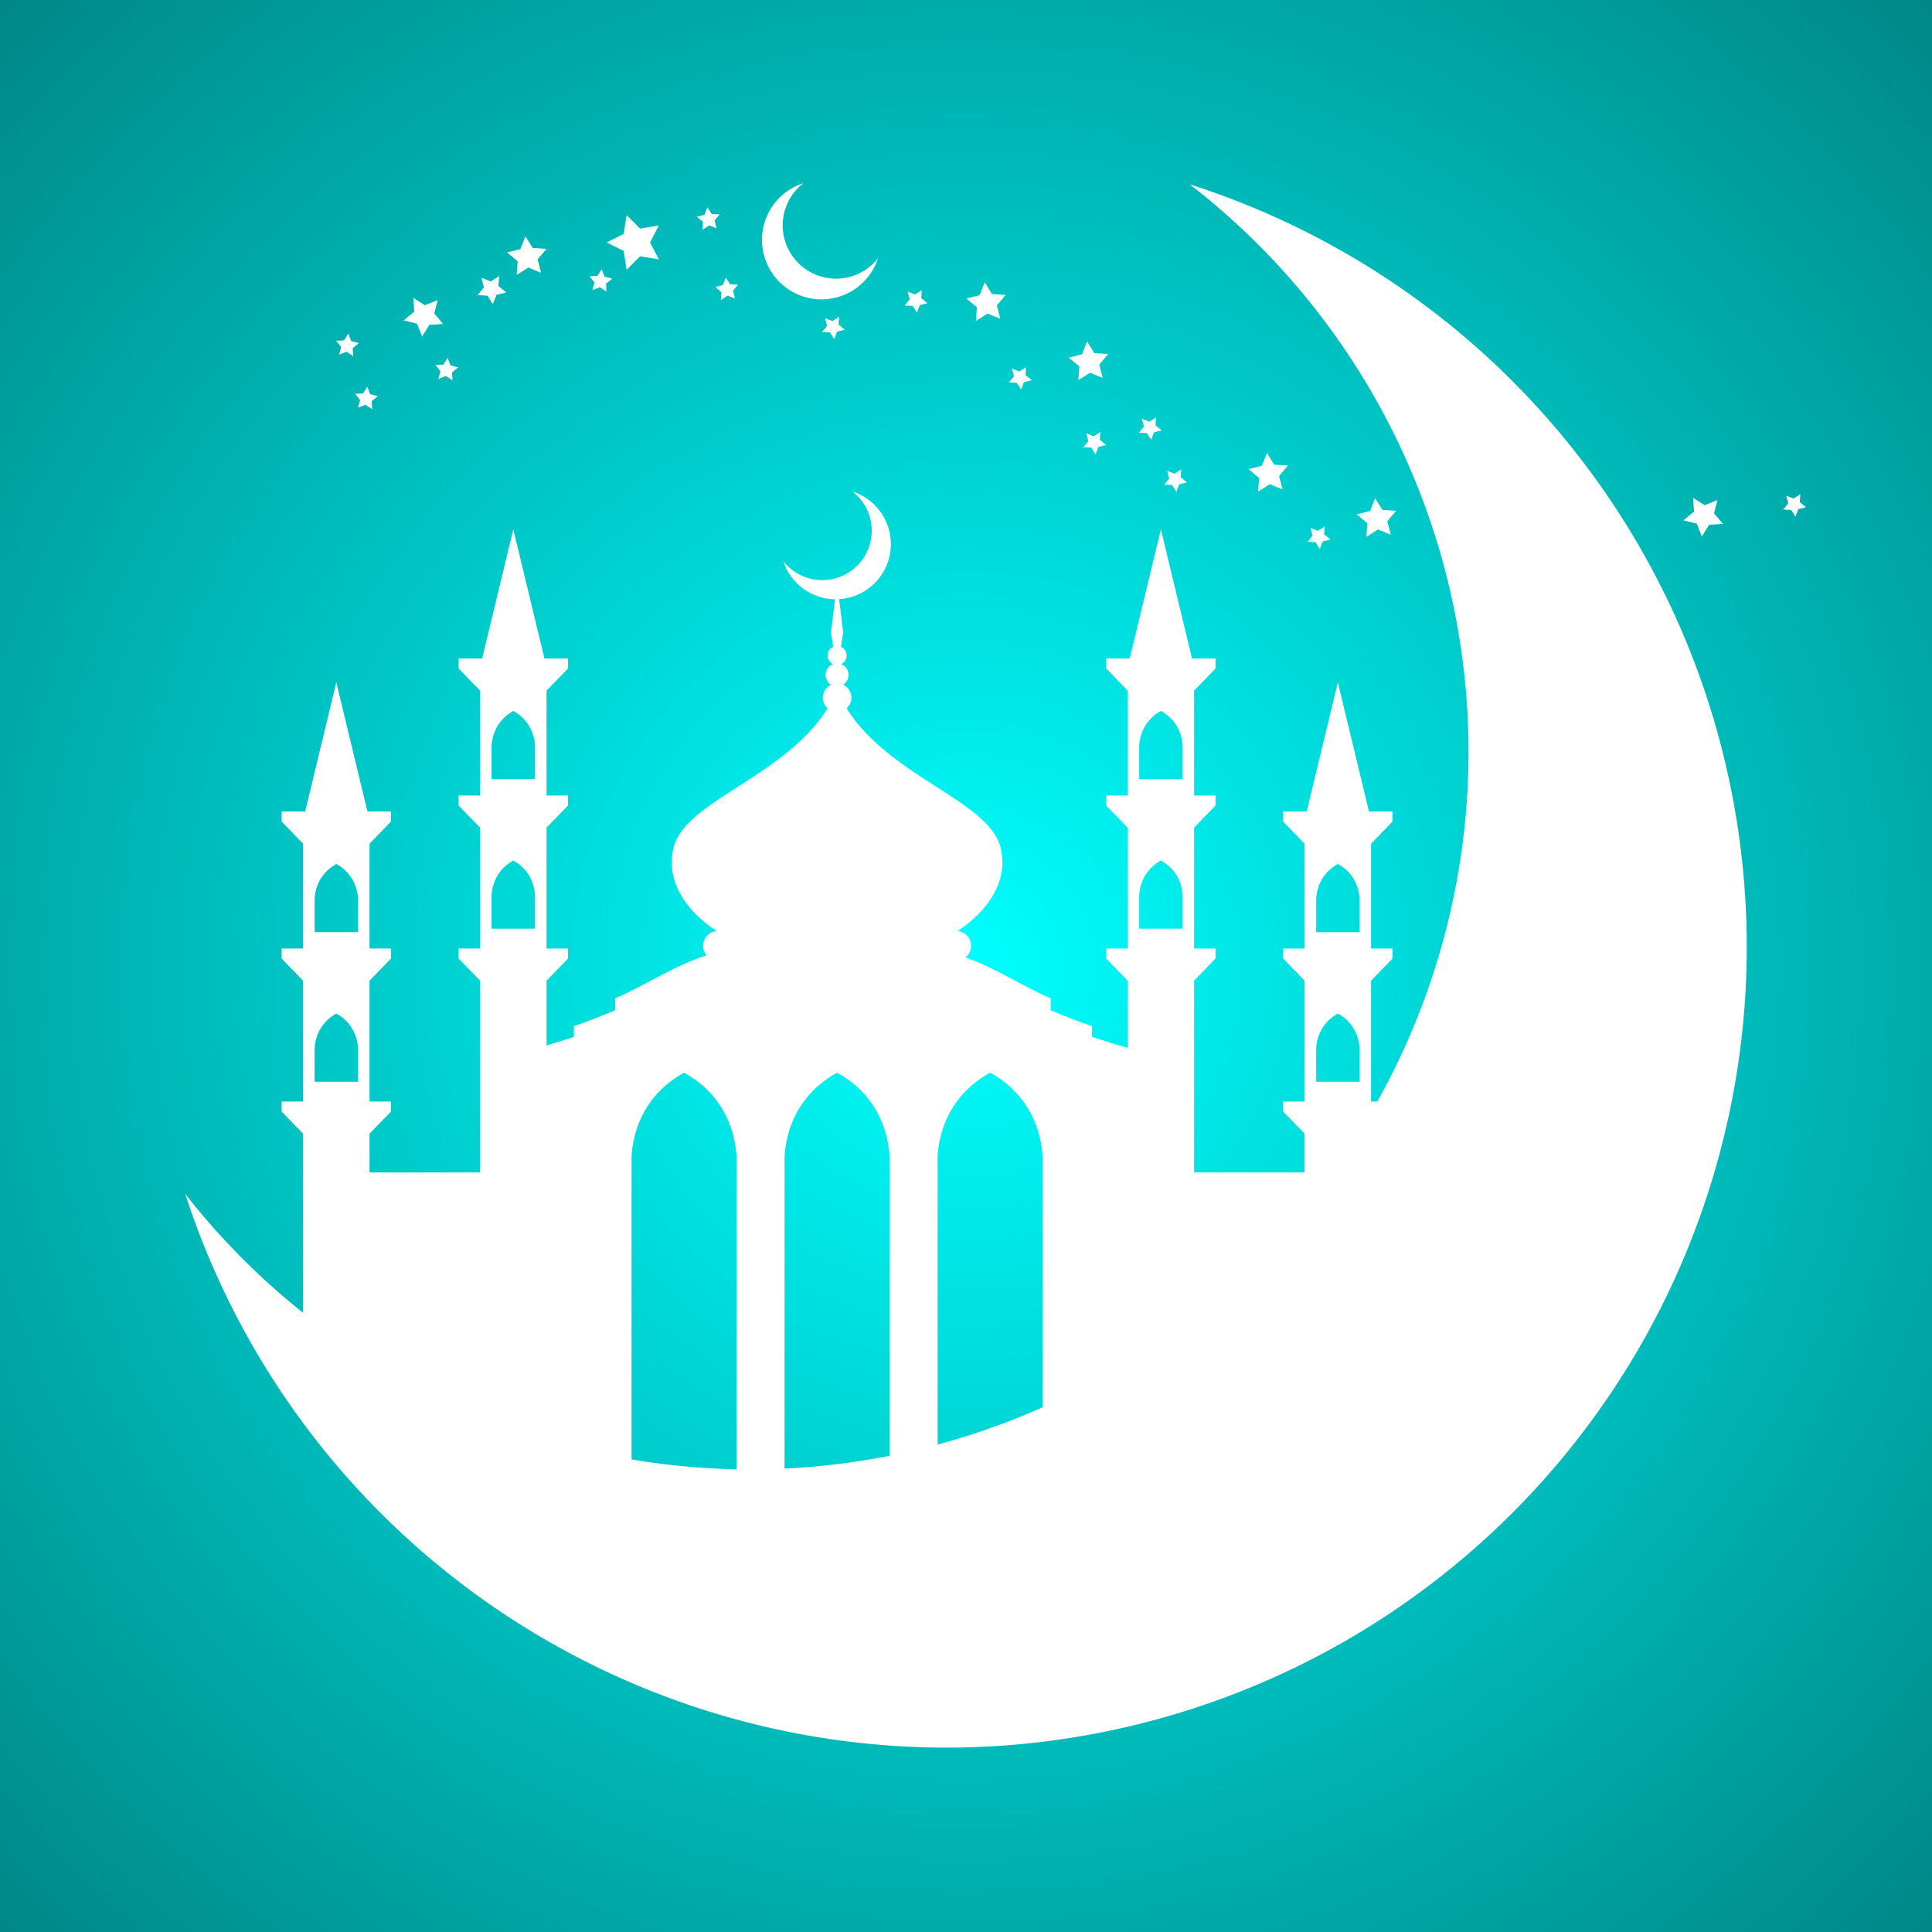
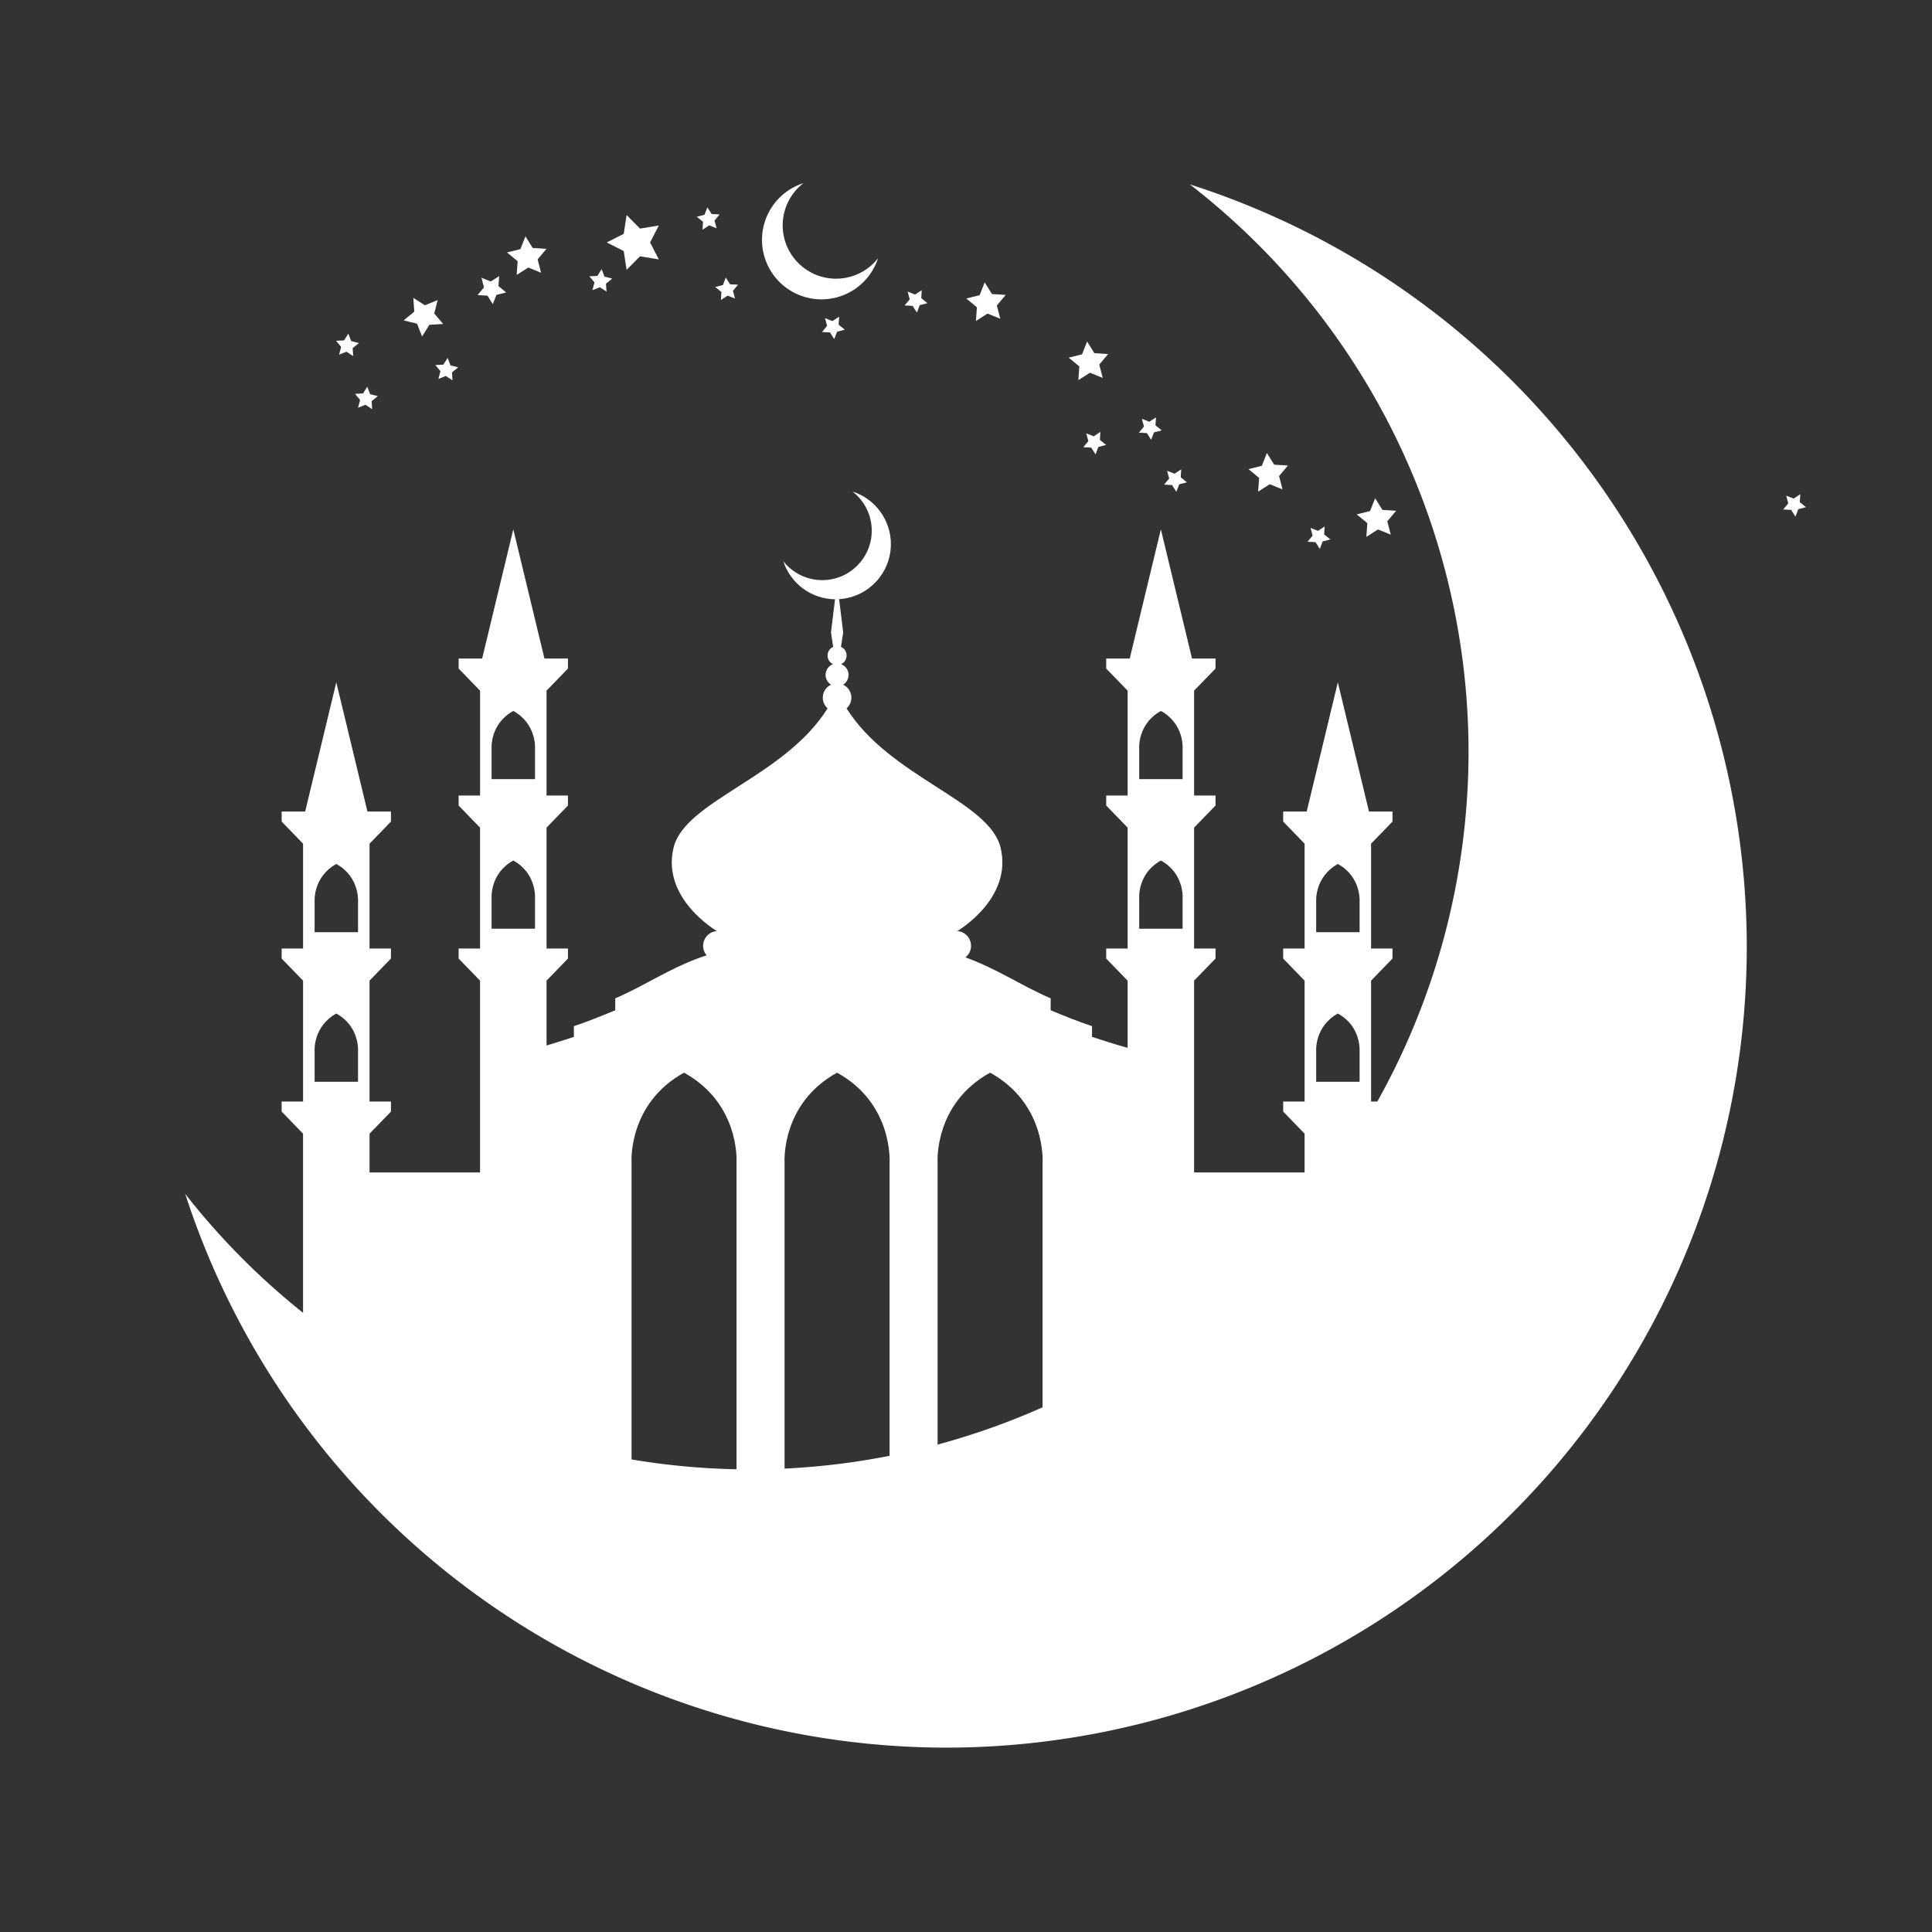
<svg xmlns="http://www.w3.org/2000/svg" xmlns:ns1="http://www.inkscape.org/namespaces/inkscape" xmlns:ns2="http://sodipodi.sourceforge.net/DTD/sodipodi-0.dtd" xmlns:xlink="http://www.w3.org/1999/xlink" width="790.222mm" height="790.222mm" viewBox="0 0 2800 2800" id="svg2" version="1.1" ns1:version="0.92.1 unknown" ns2:docname="mosque.svg">
  <rect x="0" y="0" width="2800" height="2800" fill="#333333" stroke="none" />
  <defs id="defs4">
    <linearGradient ns1:collect="always" id="linearGradient4151">
      <stop style="stop-color:#00ffff;stop-opacity:1;" offset="0" id="stop4153" />
      <stop style="stop-color:#008080;stop-opacity:1" offset="1" id="stop4155" />
    </linearGradient>
    <radialGradient ns1:collect="always" xlink:href="#linearGradient4151" id="radialGradient4157" cx="-774.23" cy="-701.923" fx="-774.23" fy="-701.923" r="1400" gradientUnits="userSpaceOnUse" gradientTransform="matrix(1.502,0,0,1.502,388.811,352.499)" />
  </defs>
  <ns2:namedview id="base" pagecolor="#ffffff" bordercolor="#666666" borderopacity="1.0" ns1:pageopacity="0.0" ns1:pageshadow="2" ns1:zoom="0.074802092" ns1:cx="937.6402" ns1:cy="2634.2191" ns1:document-units="px" ns1:current-layer="layer1" showgrid="false" fit-margin-top="0" fit-margin-left="0" fit-margin-right="0" fit-margin-bottom="0" ns1:window-width="1327" ns1:window-height="747" ns1:window-x="39" ns1:window-y="21" ns1:window-maximized="1" />
  <g ns1:label="Layer 1" ns1:groupmode="layer" id="layer1" transform="translate(2174.231,2101.923)">
-     <rect style="opacity:1;fill:url(#radialGradient4157);fill-opacity:1;stroke:none;stroke-width:2;stroke-linecap:round;stroke-linejoin:round;stroke-miterlimit:4;stroke-dasharray:none;stroke-dashoffset:0;stroke-opacity:1" id="rect4136" width="2800" height="2800" x="-2174.231" y="-2101.923" />
    <path style="opacity:1;fill:#ffffff;fill-opacity:1;stroke:none;stroke-width:2;stroke-linecap:round;stroke-linejoin:round;stroke-miterlimit:4;stroke-dasharray:none;stroke-dashoffset:0;stroke-opacity:1" d="M -449.897,-1834.719 A 1040.741,1040.741 0 0 1 -45.903,-1013.087 1040.741,1040.741 0 0 1 -1086.643,27.655 1040.741,1040.741 0 0 1 -1905.778,-371.596 1160.616,1160.616 0 0 0 -803.3,430.872 1160.616,1160.616 0 0 0 357.316,-729.745 1160.616,1160.616 0 0 0 -449.897,-1834.719 Z" id="path4138" ns1:connector-curvature="0" />
    <path ns1:connector-curvature="0" id="path4874" d="m -938.676,-1389.554 c 17.537,13.567 27.817,34.478 27.849,56.65 5.8e-4,39.627 -32.121,71.752 -71.748,71.757 -22.057,-0 -42.887,-10.153 -56.485,-27.52 10.585,32.585 40.739,54.816 74.996,55.292 l -5.838,48.049 3.171,20.838 c -4.956,2.233 -8.146,7.16 -8.155,12.596 0.005,5.347 3.089,10.213 7.922,12.499 -6.48,2.457 -10.767,8.663 -10.773,15.592 0.011,5.78 3.012,11.144 7.932,14.177 -7.311,3.406 -11.988,10.737 -11.996,18.802 0.007,5.928 2.548,11.571 6.982,15.506 -62.476,99.889 -206.712,133.762 -223.233,201.909 -17.888,73.787 62.613,120.746 62.613,120.746 h 1.804 c -11.952,0 -21.576,9.614 -21.576,21.566 0,5.239 1.92,9.972 5.004,13.702 -50.901,16.646 -86.555,42.596 -132.363,62.351 v 17.29 c -19.332,7.975 -38.722,15.929 -59.947,23.01 v 15.535 c -12.908,4.28 -25.991,8.499 -39.631,12.499 v -93.983 l 31.05,-32.038 v -14.516 h -31.05 v -175.223 l 31.05,-32.038 v -14.516 h -31.05 v -151.96 l 31.05,-32.029 v -14.526 h -34.085 l -45.139,-187.237 -45.139,187.237 h -34.075 v 14.526 l 31.04,32.029 v 0 151.96 h -31.049 v 14.516 l 31.04,32.038 v 0 175.223 h -31.05 v 14.516 l 31.04,32.038 v 0 277.972 h -160.144 v -56.193 l 31.04,-32.039 v -14.516 h -31.04 V -680.691 l 31.04,-32.038 v -14.516 h -31.04 v -151.96 l 31.04,-32.039 v -14.516 h -34.075 l -45.139,-187.247 -45.139,187.247 h -34.075 v 14.516 l 31.039,32.039 v 0 151.96 h -31.049 v 14.516 l 31.04,32.038 v 0 175.223 h -31.049 v 14.516 l 31.04,32.039 v 0 364.556 h 96.339 l 232.435,148.819 h 9.192 14.856 39.631 59.947 23.68 V -417.526 c 0,0 -5.437,-84.953 76.072,-129.783 81.51,44.83 76.072,129.783 76.072,129.783 V 54.463 h 69.634 V -417.526 c 0,0 -5.437,-84.953 76.072,-129.783 81.509,44.83 76.072,129.783 76.072,129.783 V 54.463 h 69.624 V -417.526 c 0,0 -5.428,-84.953 76.082,-129.783 81.509,44.83 76.072,129.783 76.072,129.783 V 54.463 h 11.714 59.946 51.597 2.89 93.449 l 160.145,-148.819 h 56.261 40.078 V -458.912 l 31.049,-32.039 v -14.516 h -31.049 V -680.691 l 31.049,-32.038 v -14.516 h -31.049 v -151.96 l 31.049,-32.039 v -14.516 h -34.075 l -45.139,-187.247 -45.139,187.247 h -34.084 v 14.516 l 31.049,32.039 v 151.96 h -31.049 v 14.516 l 31.049,32.038 v 175.223 h -31.049 v 14.516 l 31.049,32.039 v 56.193 H -443.649 V -680.691 l 31.05,-32.038 v -14.516 h -31.05 v -175.223 l 31.05,-32.038 v -14.516 h -31.05 v -151.96 l 31.05,-32.029 v -14.526 h -34.075 l -45.139,-187.237 -45.139,187.237 h -34.085 v 14.526 l 31.049,32.029 v 151.96 h -31.049 v 14.516 l 31.049,32.038 v 175.223 h -31.049 v 14.516 l 31.049,32.038 v 97.367 c -18.042,-4.978 -34.96,-10.385 -51.597,-15.903 v -15.515 c -21.225,-7.081 -40.614,-15.035 -59.946,-23.01 v -17.29 c -43.104,-18.589 -77.182,-42.686 -123.461,-59.336 4.883,-3.949 8.068,-9.92 8.068,-16.718 0,-11.952 -9.624,-21.566 -21.576,-21.566 h 1.803 c 0,0 80.501,-46.959 62.613,-120.746 -16.52,-68.147 -160.757,-102.02 -223.233,-201.909 4.434,-3.935 6.975,-9.577 6.982,-15.506 -0.011,-8.062 -4.688,-15.388 -11.995,-18.792 4.92,-3.038 7.917,-8.405 7.922,-14.187 -0.008,-6.932 -4.3,-13.138 -10.783,-15.592 4.837,-2.284 7.925,-7.15 7.932,-12.499 -0.002,-5.435 -3.184,-10.365 -8.136,-12.606 l 3.161,-20.829 -5.866,-48.272 c 42.13,-2.641 74.964,-37.554 75.015,-79.767 -0.013,-34.794 -22.509,-65.592 -55.651,-76.189 z m -491.643,317.991 c 33.716,18.544 31.467,53.682 31.467,53.682 v 45.168 h -31.467 -31.467 v -45.168 c 0,0 -2.249,-35.138 31.467,-53.682 z m 938.564,0 c 33.716,18.544 31.467,53.682 31.467,53.682 v 45.168 h -31.467 -31.467 v -45.168 c 0,0 -2.25,-35.138 31.467,-53.682 z m -938.564,216.765 c 33.716,18.544 31.467,53.682 31.467,53.682 v 45.168 h -31.467 -31.467 v -45.168 c 0,0 -2.249,-35.139 31.467,-53.682 z m 938.564,0 c 33.716,18.544 31.467,53.682 31.467,53.682 v 45.168 h -31.467 -31.467 v -45.168 c 0,0 -2.25,-35.139 31.467,-53.682 z m -1195.048,5.013 c 33.716,18.544 31.467,53.682 31.467,53.682 v 45.159 h -31.467 -31.466 v -45.159 c 0,0 -2.249,-35.138 31.466,-53.682 z m 1451.531,0 c 33.716,18.544 31.467,53.682 31.467,53.682 v 45.159 h -31.467 -31.467 v -45.159 c 0,0 -2.25,-35.138 31.467,-53.682 z m -1451.531,216.765 c 33.716,18.544 31.467,53.682 31.467,53.682 v 45.159 h -31.467 -31.466 v -45.159 c 0,0 -2.249,-35.139 31.466,-53.682 z m 1451.531,0 c 33.716,18.544 31.467,53.682 31.467,53.682 v 45.159 h -31.467 -31.467 v -45.159 c 0,0 -2.25,-35.139 31.467,-53.682 z" style="opacity:1;fill:#ffffff;fill-opacity:1;stroke:none;stroke-width:2;stroke-linecap:round;stroke-linejoin:round;stroke-miterlimit:4;stroke-dasharray:none;stroke-dashoffset:0;stroke-opacity:1" ns2:nodetypes="cccccccccccccsccsccccccccccccccccccccccccccccccccccccccccccccccccccccccccccccccccccccccccccccccccccccccccccccccccccccccccccccccccccccccccccccccccccccccccccccccccccccccccsccscccccccccccccccccccccccccccccccccccccccccccccccccccccccccccccccccccc" />
    <g id="g4215" transform="matrix(3.035,0,0,3.035,1261.512,3029.369)" style="fill:#ffffff">
      <path ns1:connector-curvature="0" style="opacity:1;fill:#ffffff;fill-opacity:1;stroke:none;stroke-width:2;stroke-linecap:round;stroke-linejoin:round;stroke-miterlimit:4;stroke-dasharray:none;stroke-dashoffset:0;stroke-opacity:1" d="m -748.402,-1603.236 a 25.486,25.486 0 0 0 -9.893,20.121 25.486,25.486 0 0 0 25.486,25.486 25.486,25.486 0 0 0 20.059,-9.777 28.422,28.422 0 0 1 -26.998,19.651 28.422,28.422 0 0 1 -28.422,-28.422 28.422,28.422 0 0 1 19.767,-27.059 z" id="path4138-2" />
      <path ns1:transform-center-x="1.3134561" d="m 842.328,-1574.934 -8.124,4.091 -1.38,8.991 -6.401,-6.462 -8.977,1.466 4.168,-8.085 -4.168,-8.085 8.977,1.466 6.401,-6.462 1.38,8.991 z" ns1:randomized="0" ns1:rounded="0" ns1:flatsided="false" ns2:arg2="0.62831853" ns2:arg1="0" ns2:r2="6.9600496" ns2:r1="13.754957" ns2:cy="-1574.9338" ns2:cx="828.57257" ns2:sides="5" id="path5185" style="opacity:1;fill:#ffffff;fill-opacity:1;stroke:none;stroke-width:2;stroke-linecap:round;stroke-linejoin:round;stroke-miterlimit:4;stroke-dasharray:none;stroke-dashoffset:0;stroke-opacity:1" ns2:type="star" transform="scale(-1,1)" />
      <path ns2:type="star" style="opacity:1;fill:#ffffff;fill-opacity:1;stroke:none;stroke-width:2;stroke-linecap:round;stroke-linejoin:round;stroke-miterlimit:4;stroke-dasharray:none;stroke-dashoffset:0;stroke-opacity:1" id="path5187" ns2:sides="5" ns2:cx="1845.3068" ns2:cy="192.69125" ns2:r1="13.754957" ns2:r2="6.9600496" ns2:arg1="0" ns2:arg2="0.62831853" ns1:flatsided="false" ns1:rounded="0" ns1:randomized="0" d="m 1859.062,192.691 -8.124,4.091 -1.38,8.991 -6.401,-6.462 -8.977,1.466 4.168,-8.085 -4.168,-8.085 8.977,1.466 6.401,-6.462 1.38,8.991 z" ns1:transform-center-x="0.17904376" transform="matrix(0.383,-0.169,-0.169,-0.383,-1467.867,-1200.331)" ns1:transform-center-y="-0.37598736" />
      <path transform="matrix(-0.975,-0.221,-0.221,0.975,-2662.428,-2134.564)" ns2:type="star" style="opacity:1;fill:#ffffff;fill-opacity:1;stroke:none;stroke-width:2;stroke-linecap:round;stroke-linejoin:round;stroke-miterlimit:4;stroke-dasharray:none;stroke-dashoffset:0;stroke-opacity:1" id="path5191" ns2:sides="5" ns2:cx="-1863.8618" ns2:cy="158.66301" ns2:r1="9.948637" ns2:r2="5.03404" ns2:arg1="0" ns2:arg2="0.62831853" ns1:flatsided="false" ns1:rounded="0" ns1:randomized="0" d="m -1853.913,158.663 -5.876,2.959 -0.998,6.503 -4.63,-4.674 -6.493,1.06 3.014,-5.848 -3.014,-5.848 6.493,1.06 4.63,-4.674 0.998,6.503 z" ns1:transform-center-x="0.27930324" ns1:transform-center-y="-0.68043759" />
      <path ns1:transform-center-y="0.68044037" ns1:transform-center-x="0.27930324" d="m -1853.913,158.663 -5.876,2.959 -0.998,6.503 -4.63,-4.674 -6.493,1.06 3.014,-5.848 -3.014,-5.848 6.493,1.06 4.63,-4.674 0.998,6.503 z" ns1:randomized="0" ns1:rounded="0" ns1:flatsided="false" ns2:arg2="0.62831853" ns2:arg1="0" ns2:r2="5.03404" ns2:r1="9.948637" ns2:cy="158.66301" ns2:cx="-1863.8618" ns2:sides="5" id="path5193" style="opacity:1;fill:#ffffff;fill-opacity:1;stroke:none;stroke-width:2;stroke-linecap:round;stroke-linejoin:round;stroke-miterlimit:4;stroke-dasharray:none;stroke-dashoffset:0;stroke-opacity:1" ns2:type="star" transform="rotate(167.213,-1301.559,-638.285)" />
      <path transform="matrix(0.975,0.221,0.221,-0.975,1376.763,-868.517)" ns2:type="star" style="opacity:1;fill:#ffffff;fill-opacity:1;stroke:none;stroke-width:2;stroke-linecap:round;stroke-linejoin:round;stroke-miterlimit:4;stroke-dasharray:none;stroke-dashoffset:0;stroke-opacity:1" id="path5195" ns2:sides="5" ns2:cx="-1863.8618" ns2:cy="158.66301" ns2:r1="9.948637" ns2:r2="5.03404" ns2:arg1="0" ns2:arg2="0.62831853" ns1:flatsided="false" ns1:rounded="0" ns1:randomized="0" d="m -1853.913,158.663 -5.876,2.959 -0.998,6.503 -4.63,-4.674 -6.493,1.06 3.014,-5.848 -3.014,-5.848 6.493,1.06 4.63,-4.674 0.998,6.503 z" ns1:transform-center-x="-0.27934615" ns1:transform-center-y="0.68044037" />
      <path ns1:transform-center-y="0.49357317" ns1:transform-center-x="-0.20264987" d="m -1853.913,158.663 -5.876,2.959 -0.998,6.503 -4.63,-4.674 -6.493,1.06 3.014,-5.848 -3.014,-5.848 6.493,1.06 4.63,-4.674 0.998,6.503 z" ns1:randomized="0" ns1:rounded="0" ns1:flatsided="false" ns2:arg2="0.62831853" ns2:arg1="0" ns2:r2="5.03404" ns2:r1="9.948637" ns2:cy="158.66301" ns2:cx="-1863.8618" ns2:sides="5" id="path5197" style="opacity:1;fill:#ffffff;fill-opacity:1;stroke:none;stroke-width:2;stroke-linecap:round;stroke-linejoin:round;stroke-miterlimit:4;stroke-dasharray:none;stroke-dashoffset:0;stroke-opacity:1" ns2:type="star" transform="matrix(0.707,0.161,0.161,-0.707,394.828,-1140.396)" />
      <path ns1:transform-center-y="-0.37598736" transform="matrix(0.383,-0.169,-0.169,-0.383,-1459.074,-1166.774)" ns1:transform-center-x="0.17904376" d="m 1859.062,192.691 -8.124,4.091 -1.38,8.991 -6.401,-6.462 -8.977,1.466 4.168,-8.085 -4.168,-8.085 8.977,1.466 6.401,-6.462 1.38,8.991 z" ns1:randomized="0" ns1:rounded="0" ns1:flatsided="false" ns2:arg2="0.62831853" ns2:arg1="0" ns2:r2="6.9600496" ns2:r1="13.754957" ns2:cy="192.69125" ns2:cx="1845.3068" ns2:sides="5" id="path5199" style="opacity:1;fill:#ffffff;fill-opacity:1;stroke:none;stroke-width:2;stroke-linecap:round;stroke-linejoin:round;stroke-miterlimit:4;stroke-dasharray:none;stroke-dashoffset:0;stroke-opacity:1" ns2:type="star" />
      <path ns2:type="star" style="opacity:1;fill:#ffffff;fill-opacity:1;stroke:none;stroke-width:2;stroke-linecap:round;stroke-linejoin:round;stroke-miterlimit:4;stroke-dasharray:none;stroke-dashoffset:0;stroke-opacity:1" id="path5201" ns2:sides="5" ns2:cx="1845.3068" ns2:cy="192.69125" ns2:r1="13.754957" ns2:r2="6.9600496" ns2:arg1="0" ns2:arg2="0.62831853" ns1:flatsided="false" ns1:rounded="0" ns1:randomized="0" d="m 1859.062,192.691 -8.124,4.091 -1.38,8.991 -6.401,-6.462 -8.977,1.466 4.168,-8.085 -4.168,-8.085 8.977,1.466 6.401,-6.462 1.38,8.991 z" ns1:transform-center-x="-0.17899481" transform="matrix(-0.383,-0.169,0.169,-0.383,-171.136,-1170.784)" ns1:transform-center-y="-0.37598736" />
      <path ns1:transform-center-y="-0.37598736" transform="matrix(-0.383,-0.169,0.169,-0.383,-244.68,-1128.408)" ns1:transform-center-x="-0.17899481" d="m 1859.062,192.691 -8.124,4.091 -1.38,8.991 -6.401,-6.462 -8.977,1.466 4.168,-8.085 -4.168,-8.085 8.977,1.466 6.401,-6.462 1.38,8.991 z" ns1:randomized="0" ns1:rounded="0" ns1:flatsided="false" ns2:arg2="0.62831853" ns2:arg1="0" ns2:r2="6.9600496" ns2:r1="13.754957" ns2:cy="192.69125" ns2:cx="1845.3068" ns2:sides="5" id="path5203" style="opacity:1;fill:#ffffff;fill-opacity:1;stroke:none;stroke-width:2;stroke-linecap:round;stroke-linejoin:round;stroke-miterlimit:4;stroke-dasharray:none;stroke-dashoffset:0;stroke-opacity:1" ns2:type="star" />
      <path ns2:type="star" style="opacity:1;fill:#ffffff;fill-opacity:1;stroke:none;stroke-width:2;stroke-linecap:round;stroke-linejoin:round;stroke-miterlimit:4;stroke-dasharray:none;stroke-dashoffset:0;stroke-opacity:1" id="path5205" ns2:sides="5" ns2:cx="1845.3068" ns2:cy="192.69125" ns2:r1="13.754957" ns2:r2="6.9600496" ns2:arg1="0" ns2:arg2="0.62831853" ns1:flatsided="false" ns1:rounded="0" ns1:randomized="0" d="m 1859.062,192.691 -8.124,4.091 -1.38,8.991 -6.401,-6.462 -8.977,1.466 4.168,-8.085 -4.168,-8.085 8.977,1.466 6.401,-6.462 1.38,8.991 z" ns1:transform-center-x="-0.17899481" transform="matrix(-0.383,0.169,0.169,0.383,398.924,-1835.391)" ns1:transform-center-y="0.37598475" />
      <path ns1:transform-center-y="0.37598475" transform="matrix(-0.383,0.169,0.169,0.383,-60.059,-1920.146)" ns1:transform-center-x="-0.17899481" d="m 1859.062,192.691 -8.124,4.091 -1.38,8.991 -6.401,-6.462 -8.977,1.466 4.168,-8.085 -4.168,-8.085 8.977,1.466 6.401,-6.462 1.38,8.991 z" ns1:randomized="0" ns1:rounded="0" ns1:flatsided="false" ns2:arg2="0.62831853" ns2:arg1="0" ns2:r2="6.9600496" ns2:r1="13.754957" ns2:cy="192.69125" ns2:cx="1845.3068" ns2:sides="5" id="path5207" style="opacity:1;fill:#ffffff;fill-opacity:1;stroke:none;stroke-width:2;stroke-linecap:round;stroke-linejoin:round;stroke-miterlimit:4;stroke-dasharray:none;stroke-dashoffset:0;stroke-opacity:1" ns2:type="star" />
      <path ns2:type="star" style="opacity:1;fill:#ffffff;fill-opacity:1;stroke:none;stroke-width:2;stroke-linecap:round;stroke-linejoin:round;stroke-miterlimit:4;stroke-dasharray:none;stroke-dashoffset:0;stroke-opacity:1" id="path5209" ns2:sides="5" ns2:cx="1845.3068" ns2:cy="192.69125" ns2:r1="13.754957" ns2:r2="6.9600496" ns2:arg1="0" ns2:arg2="0.62831853" ns1:flatsided="false" ns1:rounded="0" ns1:randomized="0" d="m 1859.062,192.691 -8.124,4.091 -1.38,8.991 -6.401,-6.462 -8.977,1.466 4.168,-8.085 -4.168,-8.085 8.977,1.466 6.401,-6.462 1.38,8.991 z" ns1:transform-center-x="-0.17899481" transform="matrix(-0.383,0.169,0.169,0.383,-20.6,-1932.816)" ns1:transform-center-y="0.37598475" />
      <path ns1:transform-center-y="-0.68043759" ns1:transform-center-x="0.27930324" d="m -1853.913,158.663 -5.876,2.959 -0.998,6.503 -4.63,-4.674 -6.493,1.06 3.014,-5.848 -3.014,-5.848 6.493,1.06 4.63,-4.674 0.998,6.503 z" ns1:randomized="0" ns1:rounded="0" ns1:flatsided="false" ns2:arg2="0.62831853" ns2:arg1="0" ns2:r2="5.03404" ns2:r1="9.948637" ns2:cy="158.66301" ns2:cx="-1863.8618" ns2:sides="5" id="path5211" style="opacity:1;fill:#ffffff;fill-opacity:1;stroke:none;stroke-width:2;stroke-linecap:round;stroke-linejoin:round;stroke-miterlimit:4;stroke-dasharray:none;stroke-dashoffset:0;stroke-opacity:1" ns2:type="star" transform="matrix(-0.975,-0.221,-0.221,0.975,-2443.128,-2112.578)" />
-       <path transform="rotate(167.213,-1001.349,-556.31)" ns2:type="star" style="opacity:1;fill:#ffffff;fill-opacity:1;stroke:none;stroke-width:2;stroke-linecap:round;stroke-linejoin:round;stroke-miterlimit:4;stroke-dasharray:none;stroke-dashoffset:0;stroke-opacity:1" id="path5213" ns2:sides="5" ns2:cx="-1863.8618" ns2:cy="158.66301" ns2:r1="9.948637" ns2:r2="5.03404" ns2:arg1="0" ns2:arg2="0.62831853" ns1:flatsided="false" ns1:rounded="0" ns1:randomized="0" d="m -1853.913,158.663 -5.876,2.959 -0.998,6.503 -4.63,-4.674 -6.493,1.06 3.014,-5.848 -3.014,-5.848 6.493,1.06 4.63,-4.674 0.998,6.503 z" ns1:transform-center-x="0.27930324" ns1:transform-center-y="0.68044037" />
      <path transform="matrix(-0.975,-0.221,-0.221,0.975,-2256.688,-2009.499)" ns2:type="star" style="opacity:1;fill:#ffffff;fill-opacity:1;stroke:none;stroke-width:2;stroke-linecap:round;stroke-linejoin:round;stroke-miterlimit:4;stroke-dasharray:none;stroke-dashoffset:0;stroke-opacity:1" id="path5215" ns2:sides="5" ns2:cx="-1863.8618" ns2:cy="158.66301" ns2:r1="9.948637" ns2:r2="5.03404" ns2:arg1="0" ns2:arg2="0.62831853" ns1:flatsided="false" ns1:rounded="0" ns1:randomized="0" d="m -1853.913,158.663 -5.876,2.959 -0.998,6.503 -4.63,-4.674 -6.493,1.06 3.014,-5.848 -3.014,-5.848 6.493,1.06 4.63,-4.674 0.998,6.503 z" ns1:transform-center-x="0.27930324" ns1:transform-center-y="-0.68043759" />
      <path ns1:transform-center-y="-0.68043759" ns1:transform-center-x="0.27930324" d="m -1853.913,158.663 -5.876,2.959 -0.998,6.503 -4.63,-4.674 -6.493,1.06 3.014,-5.848 -3.014,-5.848 6.493,1.06 4.63,-4.674 0.998,6.503 z" ns1:randomized="0" ns1:rounded="0" ns1:flatsided="false" ns2:arg2="0.62831853" ns2:arg1="0" ns2:r2="5.03404" ns2:r1="9.948637" ns2:cy="158.66301" ns2:cx="-1863.8618" ns2:sides="5" id="path5217" style="opacity:1;fill:#ffffff;fill-opacity:1;stroke:none;stroke-width:2;stroke-linecap:round;stroke-linejoin:round;stroke-miterlimit:4;stroke-dasharray:none;stroke-dashoffset:0;stroke-opacity:1" ns2:type="star" transform="matrix(-0.975,-0.221,-0.221,0.975,-2394.219,-2084.333)" />
      <path transform="matrix(-0.975,-0.221,-0.221,0.975,-2308.369,-2031.095)" ns2:type="star" style="opacity:1;fill:#ffffff;fill-opacity:1;stroke:none;stroke-width:2;stroke-linecap:round;stroke-linejoin:round;stroke-miterlimit:4;stroke-dasharray:none;stroke-dashoffset:0;stroke-opacity:1" id="path5219" ns2:sides="5" ns2:cx="-1863.8618" ns2:cy="158.66301" ns2:r1="9.948637" ns2:r2="5.03404" ns2:arg1="0" ns2:arg2="0.62831853" ns1:flatsided="false" ns1:rounded="0" ns1:randomized="0" d="m -1853.913,158.663 -5.876,2.959 -0.998,6.503 -4.63,-4.674 -6.493,1.06 3.014,-5.848 -3.014,-5.848 6.493,1.06 4.63,-4.674 0.998,6.503 z" ns1:transform-center-x="0.27930324" ns1:transform-center-y="-0.68043759" />
      <path ns1:transform-center-y="0.37598475" transform="matrix(-0.383,0.169,0.169,0.383,64.705,-1865.125)" ns1:transform-center-x="-0.17899481" d="m 1859.062,192.691 -8.124,4.091 -1.38,8.991 -6.401,-6.462 -8.977,1.466 4.168,-8.085 -4.168,-8.085 8.977,1.466 6.401,-6.462 1.38,8.991 z" ns1:randomized="0" ns1:rounded="0" ns1:flatsided="false" ns2:arg2="0.62831853" ns2:arg1="0" ns2:r2="6.9600496" ns2:r1="13.754957" ns2:cy="192.69125" ns2:cx="1845.3068" ns2:sides="5" id="path5221" style="opacity:1;fill:#ffffff;fill-opacity:1;stroke:none;stroke-width:2;stroke-linecap:round;stroke-linejoin:round;stroke-miterlimit:4;stroke-dasharray:none;stroke-dashoffset:0;stroke-opacity:1" ns2:type="star" />
-       <path ns2:type="star" style="opacity:1;fill:#ffffff;fill-opacity:1;stroke:none;stroke-width:2;stroke-linecap:round;stroke-linejoin:round;stroke-miterlimit:4;stroke-dasharray:none;stroke-dashoffset:0;stroke-opacity:1" id="path5223" ns2:sides="5" ns2:cx="1845.3068" ns2:cy="192.69125" ns2:r1="13.754957" ns2:r2="6.9600496" ns2:arg1="0" ns2:arg2="0.62831853" ns1:flatsided="false" ns1:rounded="0" ns1:randomized="0" d="m 1859.062,192.691 -8.124,4.091 -1.38,8.991 -6.401,-6.462 -8.977,1.466 4.168,-8.085 -4.168,-8.085 8.977,1.466 6.401,-6.462 1.38,8.991 z" ns1:transform-center-x="-0.17899481" transform="matrix(-0.383,0.169,0.169,0.383,29.183,-1896.065)" ns1:transform-center-y="0.37598475" />
      <path ns1:transform-center-y="0.37598475" transform="matrix(-0.383,0.169,0.169,0.383,171.793,-1819.984)" ns1:transform-center-x="-0.17899481" d="m 1859.062,192.691 -8.124,4.091 -1.38,8.991 -6.401,-6.462 -8.977,1.466 4.168,-8.085 -4.168,-8.085 8.977,1.466 6.401,-6.462 1.38,8.991 z" ns1:randomized="0" ns1:rounded="0" ns1:flatsided="false" ns2:arg2="0.62831853" ns2:arg1="0" ns2:r2="6.9600496" ns2:r1="13.754957" ns2:cy="192.69125" ns2:cx="1845.3068" ns2:sides="5" id="path5225" style="opacity:1;fill:#ffffff;fill-opacity:1;stroke:none;stroke-width:2;stroke-linecap:round;stroke-linejoin:round;stroke-miterlimit:4;stroke-dasharray:none;stroke-dashoffset:0;stroke-opacity:1" ns2:type="star" />
      <path ns2:type="star" style="opacity:1;fill:#ffffff;fill-opacity:1;stroke:none;stroke-width:2;stroke-linecap:round;stroke-linejoin:round;stroke-miterlimit:4;stroke-dasharray:none;stroke-dashoffset:0;stroke-opacity:1" id="path5227" ns2:sides="5" ns2:cx="1845.3068" ns2:cy="192.69125" ns2:r1="13.754957" ns2:r2="6.9600496" ns2:arg1="0" ns2:arg2="0.62831853" ns1:flatsided="false" ns1:rounded="0" ns1:randomized="0" d="m 1859.062,192.691 -8.124,4.091 -1.38,8.991 -6.401,-6.462 -8.977,1.466 4.168,-8.085 -4.168,-8.085 8.977,1.466 6.401,-6.462 1.38,8.991 z" ns1:transform-center-x="-0.17899481" transform="matrix(-0.383,0.169,0.169,0.383,103.302,-1847.258)" ns1:transform-center-y="0.37598475" />
      <path ns2:type="star" style="opacity:1;fill:#ffffff;fill-opacity:1;stroke:none;stroke-width:2;stroke-linecap:round;stroke-linejoin:round;stroke-miterlimit:4;stroke-dasharray:none;stroke-dashoffset:0;stroke-opacity:1" id="path5229" ns2:sides="5" ns2:cx="1845.3068" ns2:cy="192.69125" ns2:r1="13.754957" ns2:r2="6.9600496" ns2:arg1="0" ns2:arg2="0.62831853" ns1:flatsided="false" ns1:rounded="0" ns1:randomized="0" d="m 1859.062,192.691 -8.124,4.091 -1.38,8.991 -6.401,-6.462 -8.977,1.466 4.168,-8.085 -4.168,-8.085 8.977,1.466 6.401,-6.462 1.38,8.991 z" ns1:transform-center-x="-0.17899481" transform="matrix(-0.383,0.169,0.169,0.383,91.253,-1872.07)" ns1:transform-center-y="0.37598475" />
      <path ns2:type="star" style="opacity:1;fill:#ffffff;fill-opacity:1;stroke:none;stroke-width:2;stroke-linecap:round;stroke-linejoin:round;stroke-miterlimit:4;stroke-dasharray:none;stroke-dashoffset:0;stroke-opacity:1" id="path5333" ns2:sides="5" ns2:cx="1845.3068" ns2:cy="192.69125" ns2:r1="13.754957" ns2:r2="6.9600496" ns2:arg1="0" ns2:arg2="0.62831853" ns1:flatsided="false" ns1:rounded="0" ns1:randomized="0" d="m 1859.062,192.691 -8.124,4.091 -1.38,8.991 -6.401,-6.462 -8.977,1.466 4.168,-8.085 -4.168,-8.085 8.977,1.466 6.401,-6.462 1.38,8.991 z" ns1:transform-center-x="-0.17899481" transform="matrix(-0.383,-0.169,0.169,-0.383,-292.102,-1139.992)" ns1:transform-center-y="-0.37598736" />
      <path ns1:transform-center-y="-0.37598736" transform="matrix(-0.383,-0.169,0.169,-0.383,-283.052,-1114.652)" ns1:transform-center-x="-0.17899481" d="m 1859.062,192.691 -8.124,4.091 -1.38,8.991 -6.401,-6.462 -8.977,1.466 4.168,-8.085 -4.168,-8.085 8.977,1.466 6.401,-6.462 1.38,8.991 z" ns1:randomized="0" ns1:rounded="0" ns1:flatsided="false" ns2:arg2="0.62831853" ns2:arg1="0" ns2:r2="6.9600496" ns2:r1="13.754957" ns2:cy="192.69125" ns2:cx="1845.3068" ns2:sides="5" id="path5335" style="opacity:1;fill:#ffffff;fill-opacity:1;stroke:none;stroke-width:2;stroke-linecap:round;stroke-linejoin:round;stroke-miterlimit:4;stroke-dasharray:none;stroke-dashoffset:0;stroke-opacity:1" ns2:type="star" />
    </g>
  </g>
</svg>